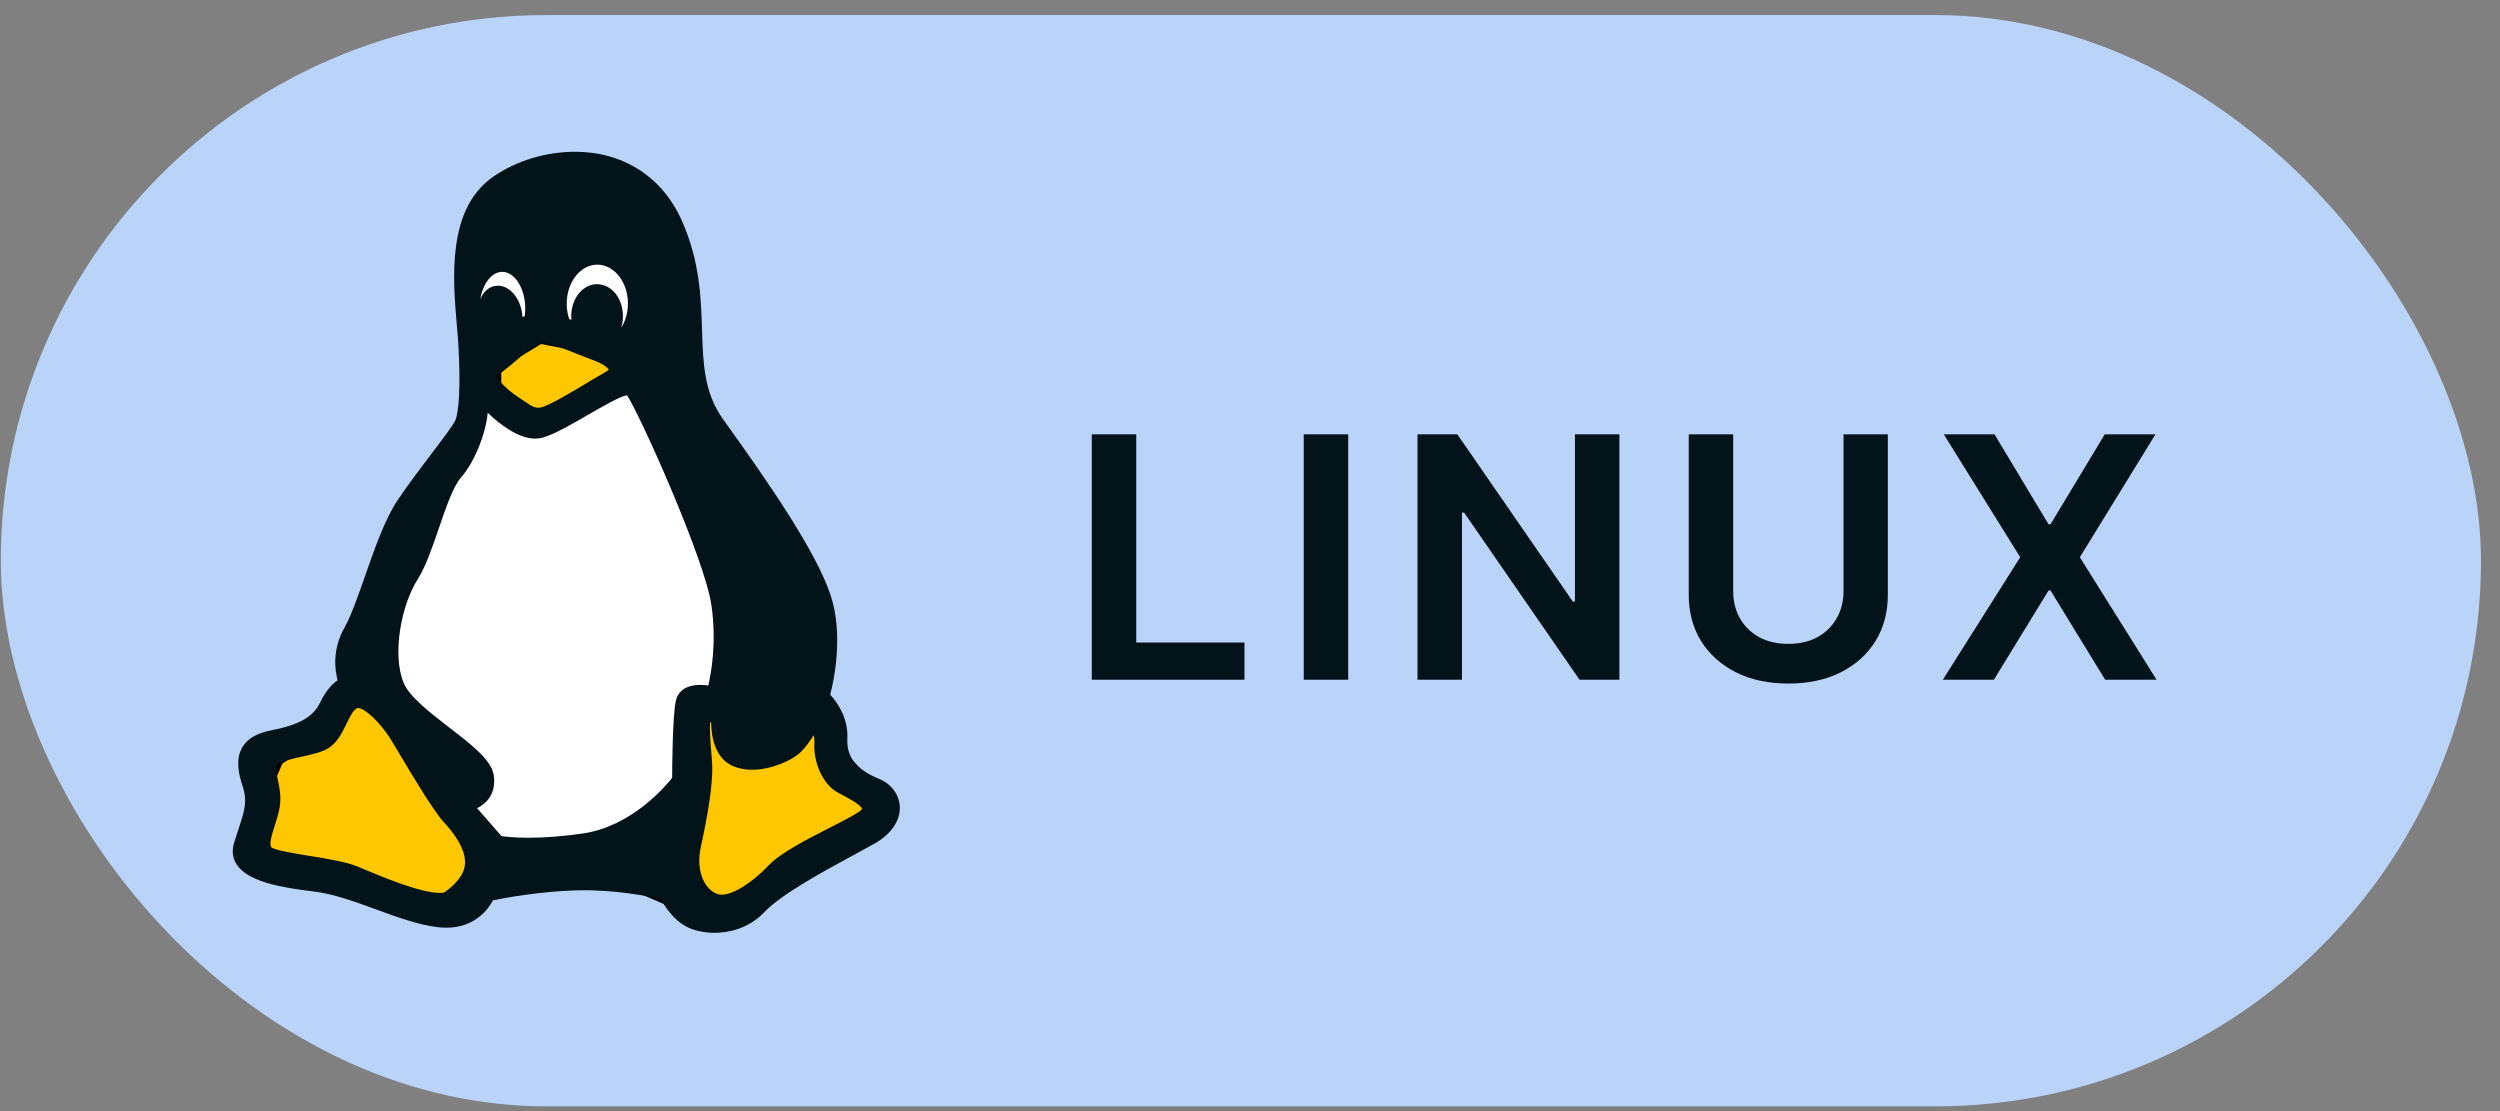
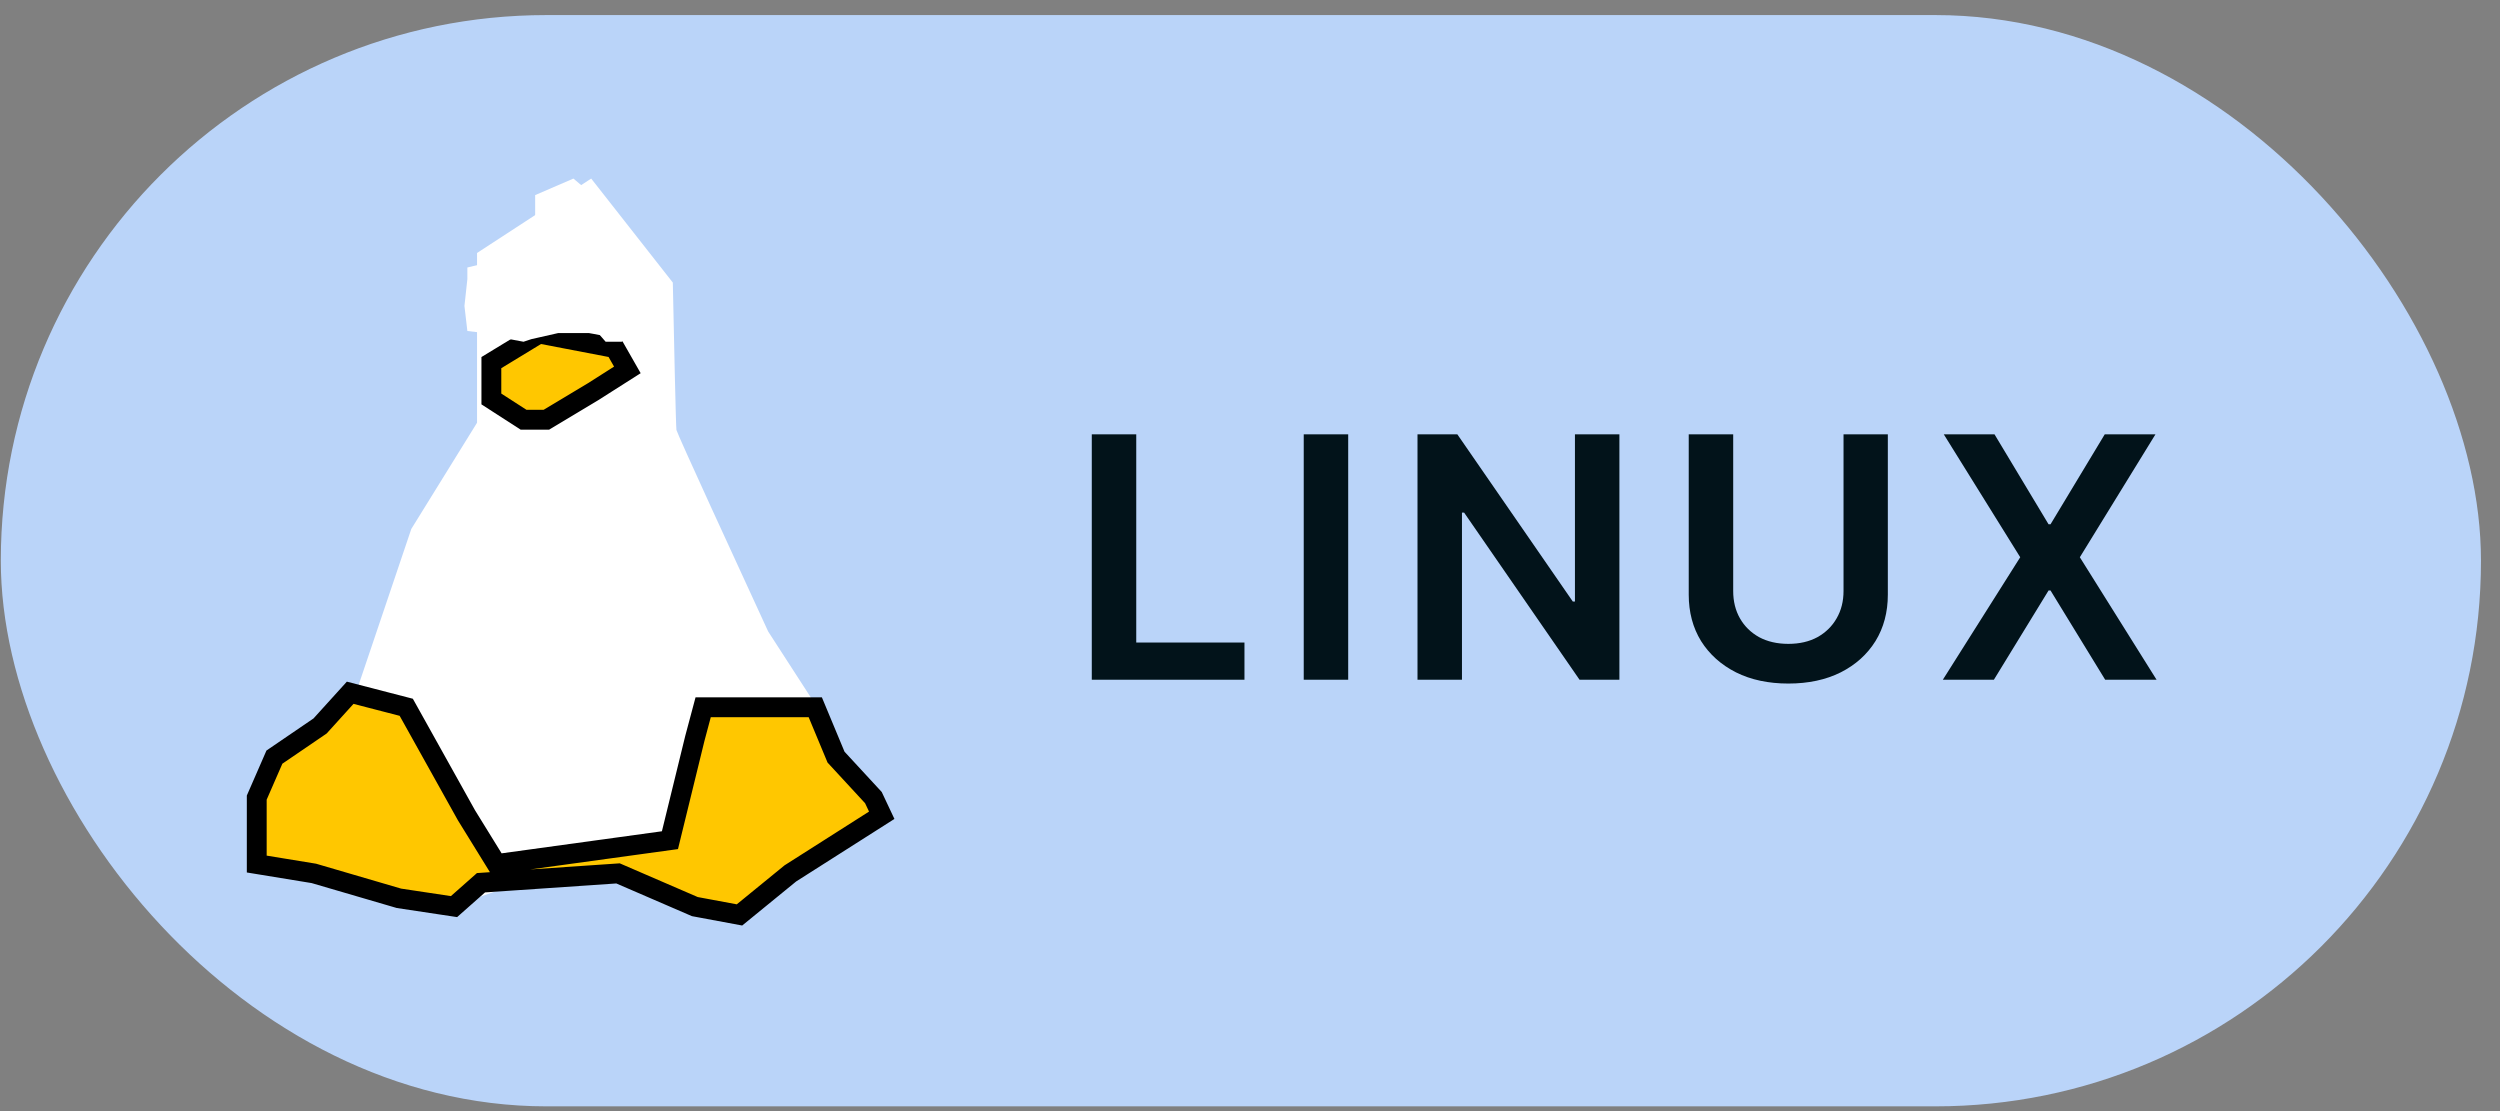
<svg xmlns="http://www.w3.org/2000/svg" width="126" height="56" viewBox="0 0 126 56" fill="none">
  <rect x="0" y="0" width="126" height="56" fill="#808080" stroke="none" />
  <rect x="0.041" y="0.76" width="125" height="55" rx="27.5" fill="#BAD4F9" />
  <path d="M13.412 37.908L12.721 42.604L13.849 43.587L16.434 44.061L18.946 45.08L22.296 46.027L23.461 45.444L27.502 44.061H33.51L34.638 46.027H37.041L39.663 44.061L43.74 41.876L44.177 40.711L42.357 39.036L41.447 36.051L38.716 31.828C37.187 28.514 34.121 21.844 34.092 21.67C34.063 21.495 33.959 16.645 33.91 14.242L29.796 9L24.043 12.75V17.847V21.306L20.73 26.658L17.927 34.959L15.997 36.961L13.412 37.908Z" fill="white" />
  <path d="M16.132 36.589L13.83 38.159L12.94 40.2V43.548L15.818 44.019L20.108 45.275L22.882 45.693L24.242 44.49L31.149 44.019L35.02 45.693L37.27 46.112L39.834 44.019L44.439 41.089L44.02 40.2L42.136 38.159L41.09 35.647H36.486H35.439L35.02 37.217L33.765 42.345L25.027 43.548L23.509 41.089L20.475 35.647L17.649 34.915L16.132 36.589Z" fill="#FFC700" stroke="black" />
  <path d="M27.172 16.811L24.765 18.276V20.108L26.387 21.154H27.538L29.893 19.741L31.619 18.643L30.992 17.544L27.172 16.811Z" fill="#FFC700" stroke="black" />
-   <path d="M23.408 15.42L23.177 16.464L23.555 16.682L24.421 16.787L25.264 17.014L26.386 17.224L26.777 17.094L28.131 16.787H30.145L30.524 17.224H31.329L32.208 16.787L33.575 16.302L33.721 16.043L33.111 15.671L32.806 15.008L31.891 14.07C31.378 13.334 30.35 11.853 30.341 11.814C30.331 11.775 30.296 10.698 30.28 10.164L28.9 9L26.972 9.833V10.965V11.733L25.861 12.922L23.555 13.482V14.07L23.408 15.42Z" fill="white" />
-   <path d="M44.308 39.256C43.153 38.783 42.66 38.156 42.707 37.219C42.757 36.127 42.137 35.326 41.842 35.01C42.02 34.331 42.54 31.98 41.843 29.939C41.094 27.754 38.807 24.417 36.447 21.136C35.481 19.789 35.435 18.325 35.382 16.629C35.331 15.011 35.275 13.178 34.373 11.14C33.392 8.921 31.424 7.649 28.974 7.649C27.516 7.649 26.019 8.104 24.868 8.899C22.51 10.526 22.822 14.074 23.028 16.422C23.056 16.744 23.083 17.047 23.098 17.307C23.235 19.606 23.11 20.818 22.947 21.186C22.841 21.427 22.321 22.112 21.77 22.837C21.201 23.588 20.555 24.438 20.026 25.23C19.394 26.184 18.884 27.641 18.391 29.05C18.03 30.081 17.69 31.056 17.358 31.638C16.729 32.757 16.886 33.802 17.016 34.284C16.778 34.45 16.435 34.775 16.144 35.389C15.793 36.137 15.082 36.539 13.601 36.824C12.921 36.963 12.452 37.249 12.207 37.674C11.85 38.292 12.045 39.069 12.222 39.6C12.484 40.381 12.321 40.875 12.024 41.772C11.955 41.979 11.878 42.214 11.799 42.472C11.675 42.88 11.72 43.251 11.932 43.575C12.491 44.429 14.122 44.73 15.801 44.929C16.804 45.048 17.901 45.449 18.962 45.837C20.002 46.217 21.077 46.61 22.055 46.729C22.203 46.748 22.351 46.757 22.492 46.757C23.968 46.757 24.635 45.778 24.846 45.376C25.376 45.267 27.205 44.921 29.089 44.874C30.97 44.821 32.79 45.192 33.306 45.308C33.468 45.618 33.895 46.327 34.577 46.692C34.951 46.897 35.472 47.014 36.006 47.014H36.006C36.576 47.014 37.66 46.879 38.518 45.976C39.374 45.069 41.513 43.911 43.075 43.066C43.423 42.877 43.749 42.7 44.035 42.541C44.912 42.055 45.391 41.36 45.348 40.635C45.313 40.032 44.914 39.504 44.308 39.256ZM24.887 39.081C24.778 38.312 23.788 37.549 22.642 36.666C21.705 35.943 20.643 35.124 20.351 34.431C19.746 33.001 20.223 30.486 21.054 29.191C21.464 28.542 21.8 27.559 22.124 26.608C22.474 25.581 22.837 24.52 23.242 24.055C23.884 23.329 24.477 21.917 24.581 20.805C25.182 21.378 26.114 22.106 26.975 22.106C27.108 22.106 27.237 22.089 27.36 22.054C27.949 21.884 28.815 21.383 29.653 20.899C30.375 20.482 31.266 19.967 31.601 19.92C32.176 20.745 35.516 28.136 35.857 30.509C36.127 32.387 35.842 33.94 35.698 34.548C35.583 34.532 35.445 34.519 35.301 34.519C34.371 34.519 34.124 35.027 34.06 35.33C33.895 36.118 33.878 38.637 33.876 39.203C33.54 39.63 31.839 41.642 29.397 42.004C28.402 42.149 27.473 42.222 26.636 42.222C25.92 42.222 25.464 42.167 25.274 42.138L24.047 40.734C24.531 40.495 25.015 39.991 24.887 39.081ZM26.444 15.928C26.406 15.945 26.368 15.963 26.331 15.981C26.327 15.898 26.319 15.814 26.305 15.729C26.172 14.958 25.66 14.398 25.09 14.398C25.048 14.398 25.005 14.402 24.959 14.409C24.619 14.465 24.353 14.72 24.207 15.082C24.335 14.289 24.784 13.701 25.317 13.701C25.944 13.701 26.472 14.545 26.472 15.543C26.472 15.669 26.463 15.794 26.444 15.928ZM31.308 16.523C31.366 16.34 31.396 16.143 31.396 15.938C31.396 15.033 30.822 14.323 30.089 14.323C29.372 14.323 28.789 15.048 28.789 15.938C28.789 15.999 28.792 16.059 28.798 16.12C28.76 16.105 28.723 16.091 28.687 16.078C28.604 15.828 28.563 15.567 28.563 15.301C28.563 14.219 29.255 13.338 30.105 13.338C30.956 13.338 31.648 14.219 31.648 15.301C31.648 15.752 31.523 16.181 31.308 16.523ZM30.681 18.63C30.669 18.684 30.643 18.709 30.355 18.859C30.209 18.934 30.028 19.029 29.801 19.167L29.649 19.259C29.04 19.628 27.615 20.492 27.228 20.543C26.965 20.578 26.802 20.477 26.436 20.228C26.354 20.172 26.266 20.112 26.173 20.052C25.513 19.62 25.089 19.143 25.041 18.957C25.256 18.791 25.789 18.375 26.062 18.129C26.615 17.614 27.172 17.269 27.448 17.269C27.463 17.269 27.476 17.27 27.49 17.272C27.814 17.329 28.613 17.648 29.196 17.881C29.466 17.989 29.699 18.082 29.863 18.141C30.379 18.318 30.648 18.545 30.681 18.63ZM35.321 42.684C35.612 41.37 35.948 39.582 35.893 38.529C35.881 38.289 35.86 38.029 35.839 37.777C35.801 37.306 35.744 36.605 35.803 36.398C35.814 36.392 35.827 36.388 35.841 36.384C35.844 36.986 35.975 38.188 36.936 38.607C37.222 38.732 37.549 38.795 37.908 38.795C38.871 38.795 39.939 38.323 40.377 37.885C40.635 37.628 40.851 37.312 41.003 37.063C41.036 37.16 41.057 37.287 41.046 37.451C40.989 38.339 41.421 39.518 42.242 39.953L42.362 40.016C42.655 40.169 43.432 40.577 43.445 40.771C43.445 40.771 43.438 40.794 43.395 40.834C43.2 41.012 42.515 41.362 41.852 41.701C40.676 42.301 39.343 42.982 38.744 43.611C37.901 44.498 36.948 45.094 36.373 45.094C36.303 45.094 36.24 45.085 36.184 45.067C35.559 44.873 35.044 43.97 35.321 42.684ZM14.01 39.332C13.947 39.033 13.896 38.798 13.95 38.57C13.989 38.401 14.824 38.219 15.181 38.142C15.682 38.033 16.2 37.921 16.539 37.715C16.997 37.437 17.246 36.925 17.465 36.474C17.623 36.147 17.787 35.809 17.981 35.698C17.992 35.692 18.009 35.684 18.041 35.684C18.406 35.684 19.172 36.452 19.613 37.138C19.725 37.311 19.932 37.658 20.172 38.059C20.889 39.26 21.871 40.903 22.384 41.454C22.846 41.949 23.594 42.901 23.41 43.718C23.276 44.352 22.558 44.867 22.389 44.981C22.328 44.995 22.252 45.002 22.162 45.002C21.18 45.002 19.237 44.185 18.193 43.746L18.039 43.681C17.456 43.437 16.504 43.283 15.584 43.134C14.851 43.015 13.848 42.853 13.682 42.706C13.547 42.555 13.704 42.064 13.842 41.63C13.941 41.319 14.043 40.997 14.1 40.66C14.179 40.121 14.085 39.684 14.01 39.332Z" fill="#02131A" />
+   <path d="M23.408 15.42L23.555 16.682L24.421 16.787L25.264 17.014L26.386 17.224L26.777 17.094L28.131 16.787H30.145L30.524 17.224H31.329L32.208 16.787L33.575 16.302L33.721 16.043L33.111 15.671L32.806 15.008L31.891 14.07C31.378 13.334 30.35 11.853 30.341 11.814C30.331 11.775 30.296 10.698 30.28 10.164L28.9 9L26.972 9.833V10.965V11.733L25.861 12.922L23.555 13.482V14.07L23.408 15.42Z" fill="white" />
  <path d="M55.026 34.26V21.892H57.267V32.384H62.721V34.26H55.026ZM67.949 21.892V34.26H65.708V21.892H67.949ZM81.618 21.892V34.26H79.61L73.791 25.835H73.683V34.26H71.442V21.892H73.451L79.269 30.317H79.377V21.892H81.618ZM92.914 21.892H95.147V29.969C95.147 30.854 94.94 31.635 94.525 32.31C94.109 32.979 93.526 33.505 92.773 33.887C92.02 34.263 91.141 34.451 90.133 34.451C89.126 34.451 88.246 34.263 87.494 33.887C86.741 33.505 86.155 32.979 85.734 32.31C85.319 31.635 85.112 30.854 85.112 29.969V21.892H87.353V29.786C87.353 30.306 87.466 30.766 87.693 31.164C87.92 31.563 88.241 31.878 88.656 32.111C89.076 32.337 89.569 32.451 90.133 32.451C90.698 32.451 91.188 32.337 91.603 32.111C92.018 31.878 92.339 31.563 92.566 31.164C92.798 30.766 92.914 30.306 92.914 29.786V21.892ZM100.524 21.892L103.247 26.424H103.347L106.078 21.892H108.634L104.824 28.085L108.692 34.26H106.102L103.347 29.761H103.247L100.491 34.26H97.918L101.819 28.085L97.968 21.892H100.524Z" fill="#02131A" />
</svg>